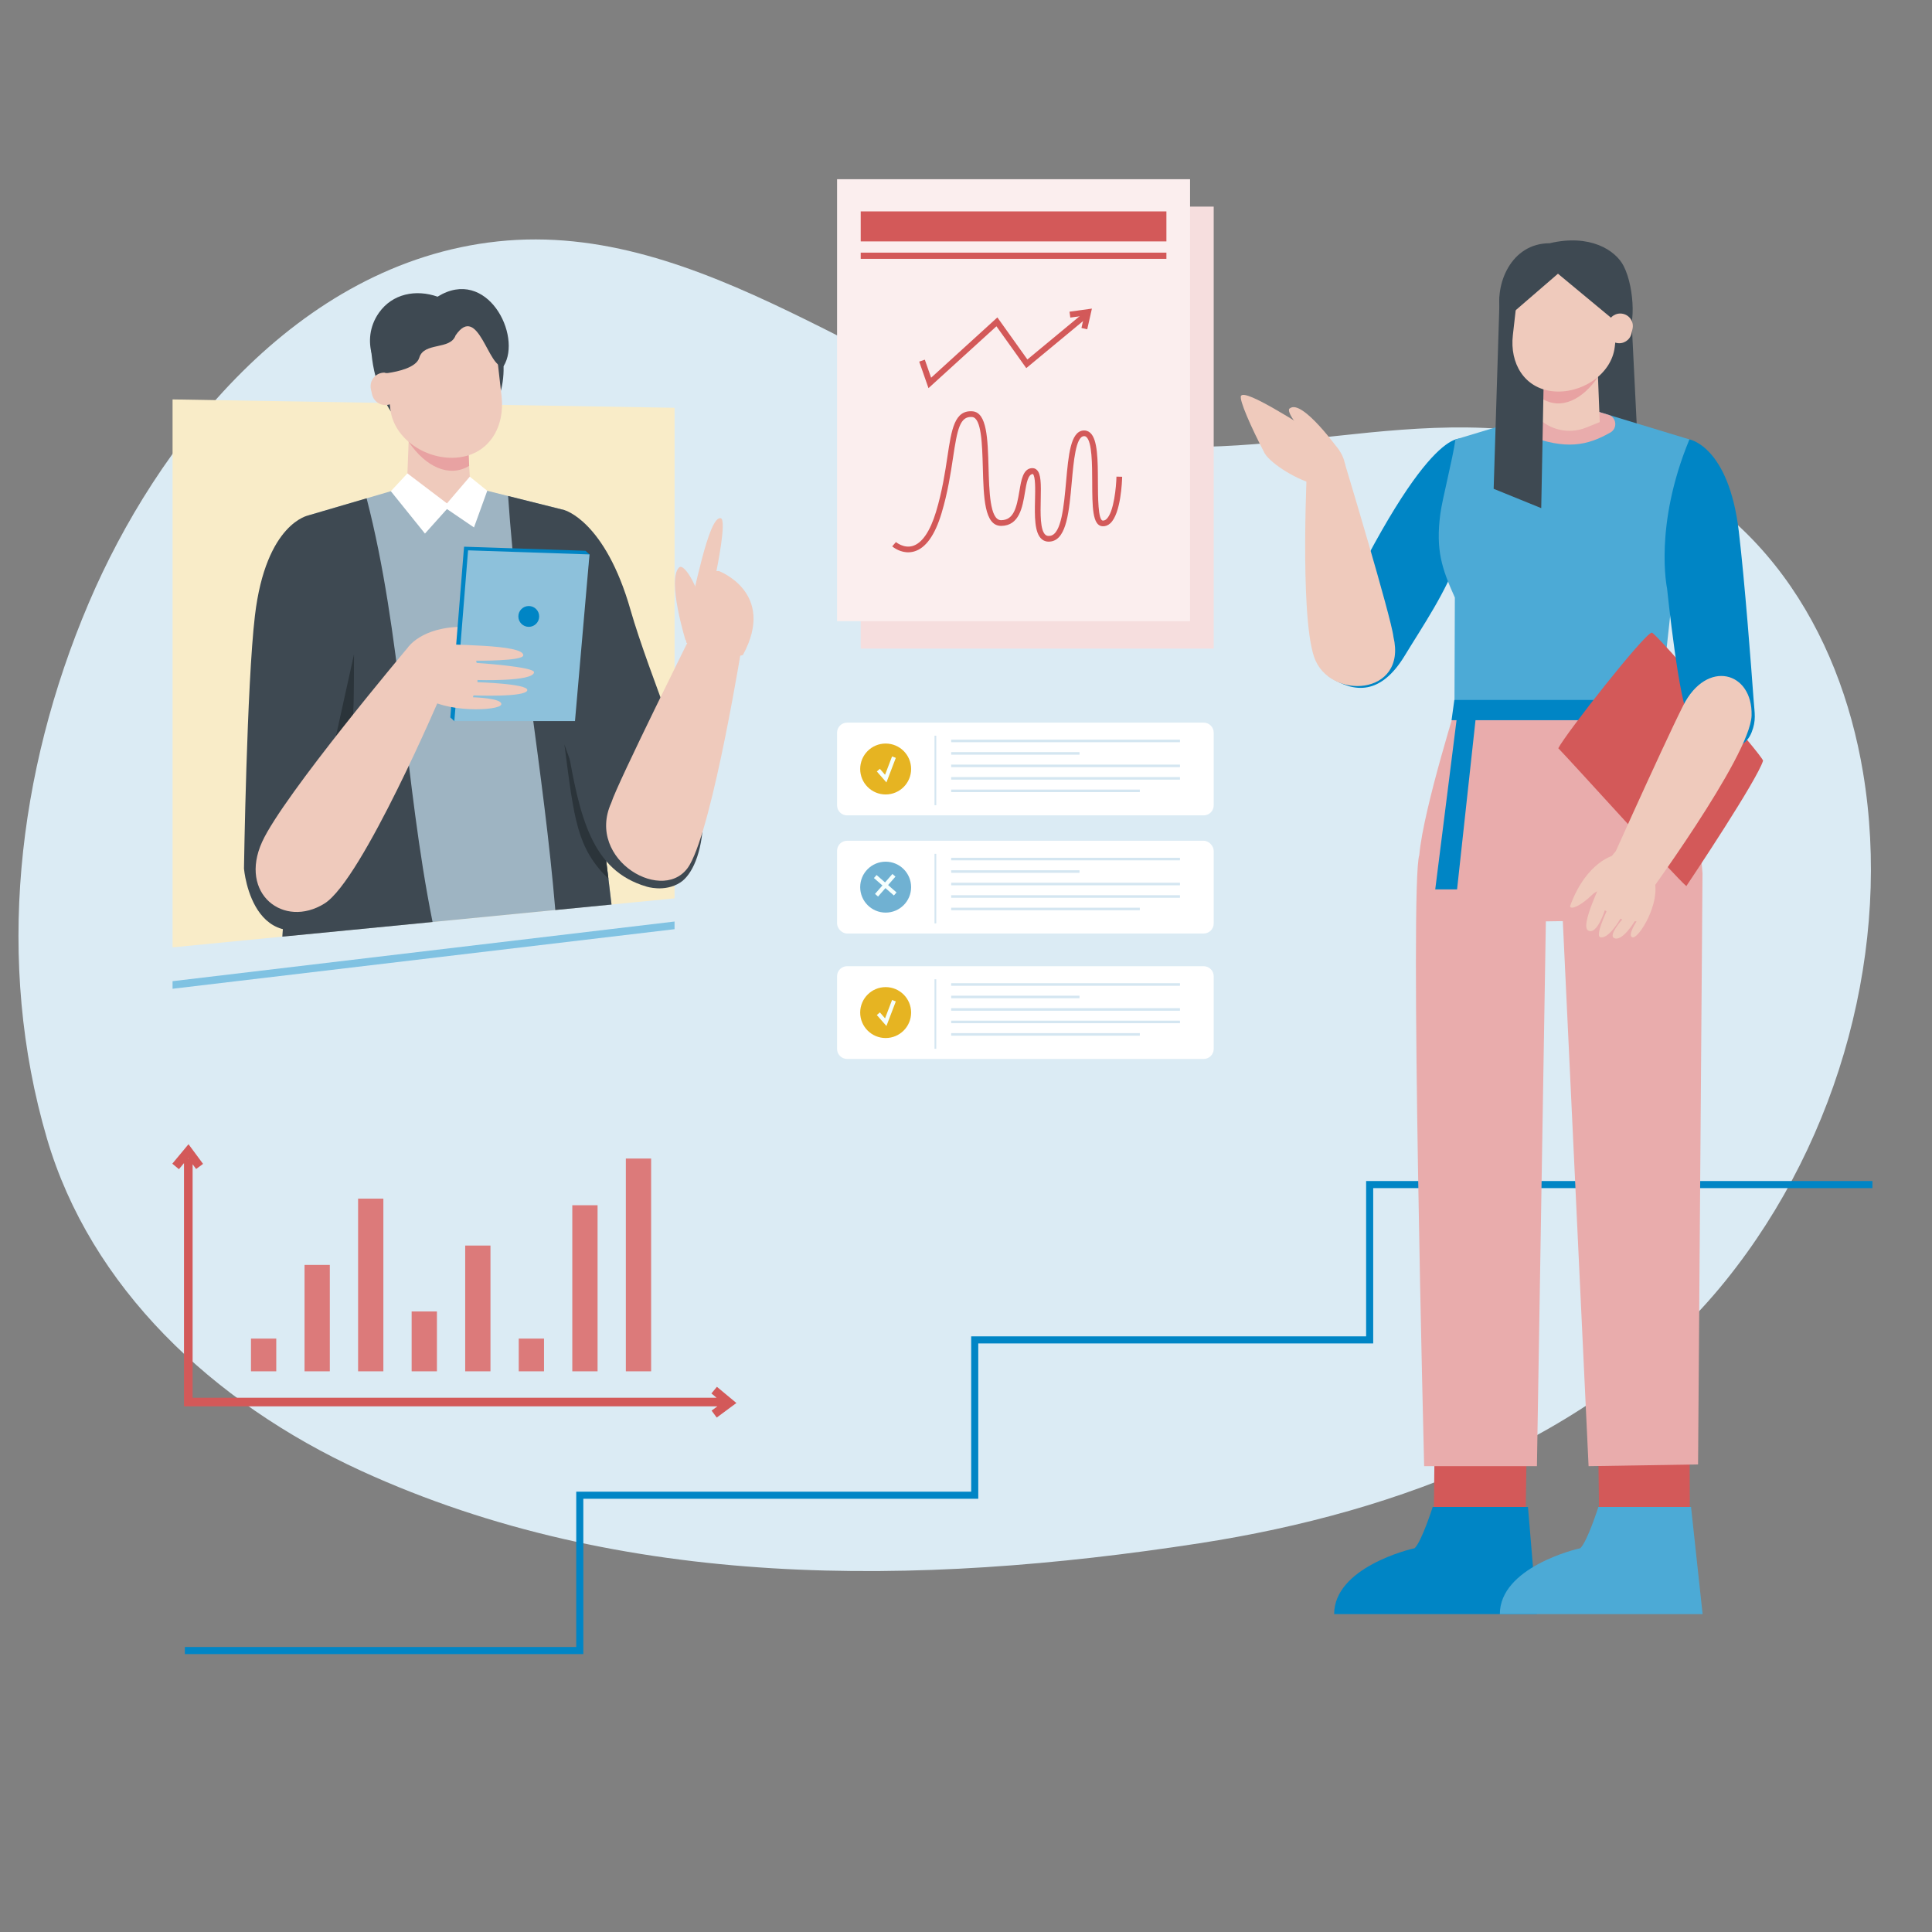
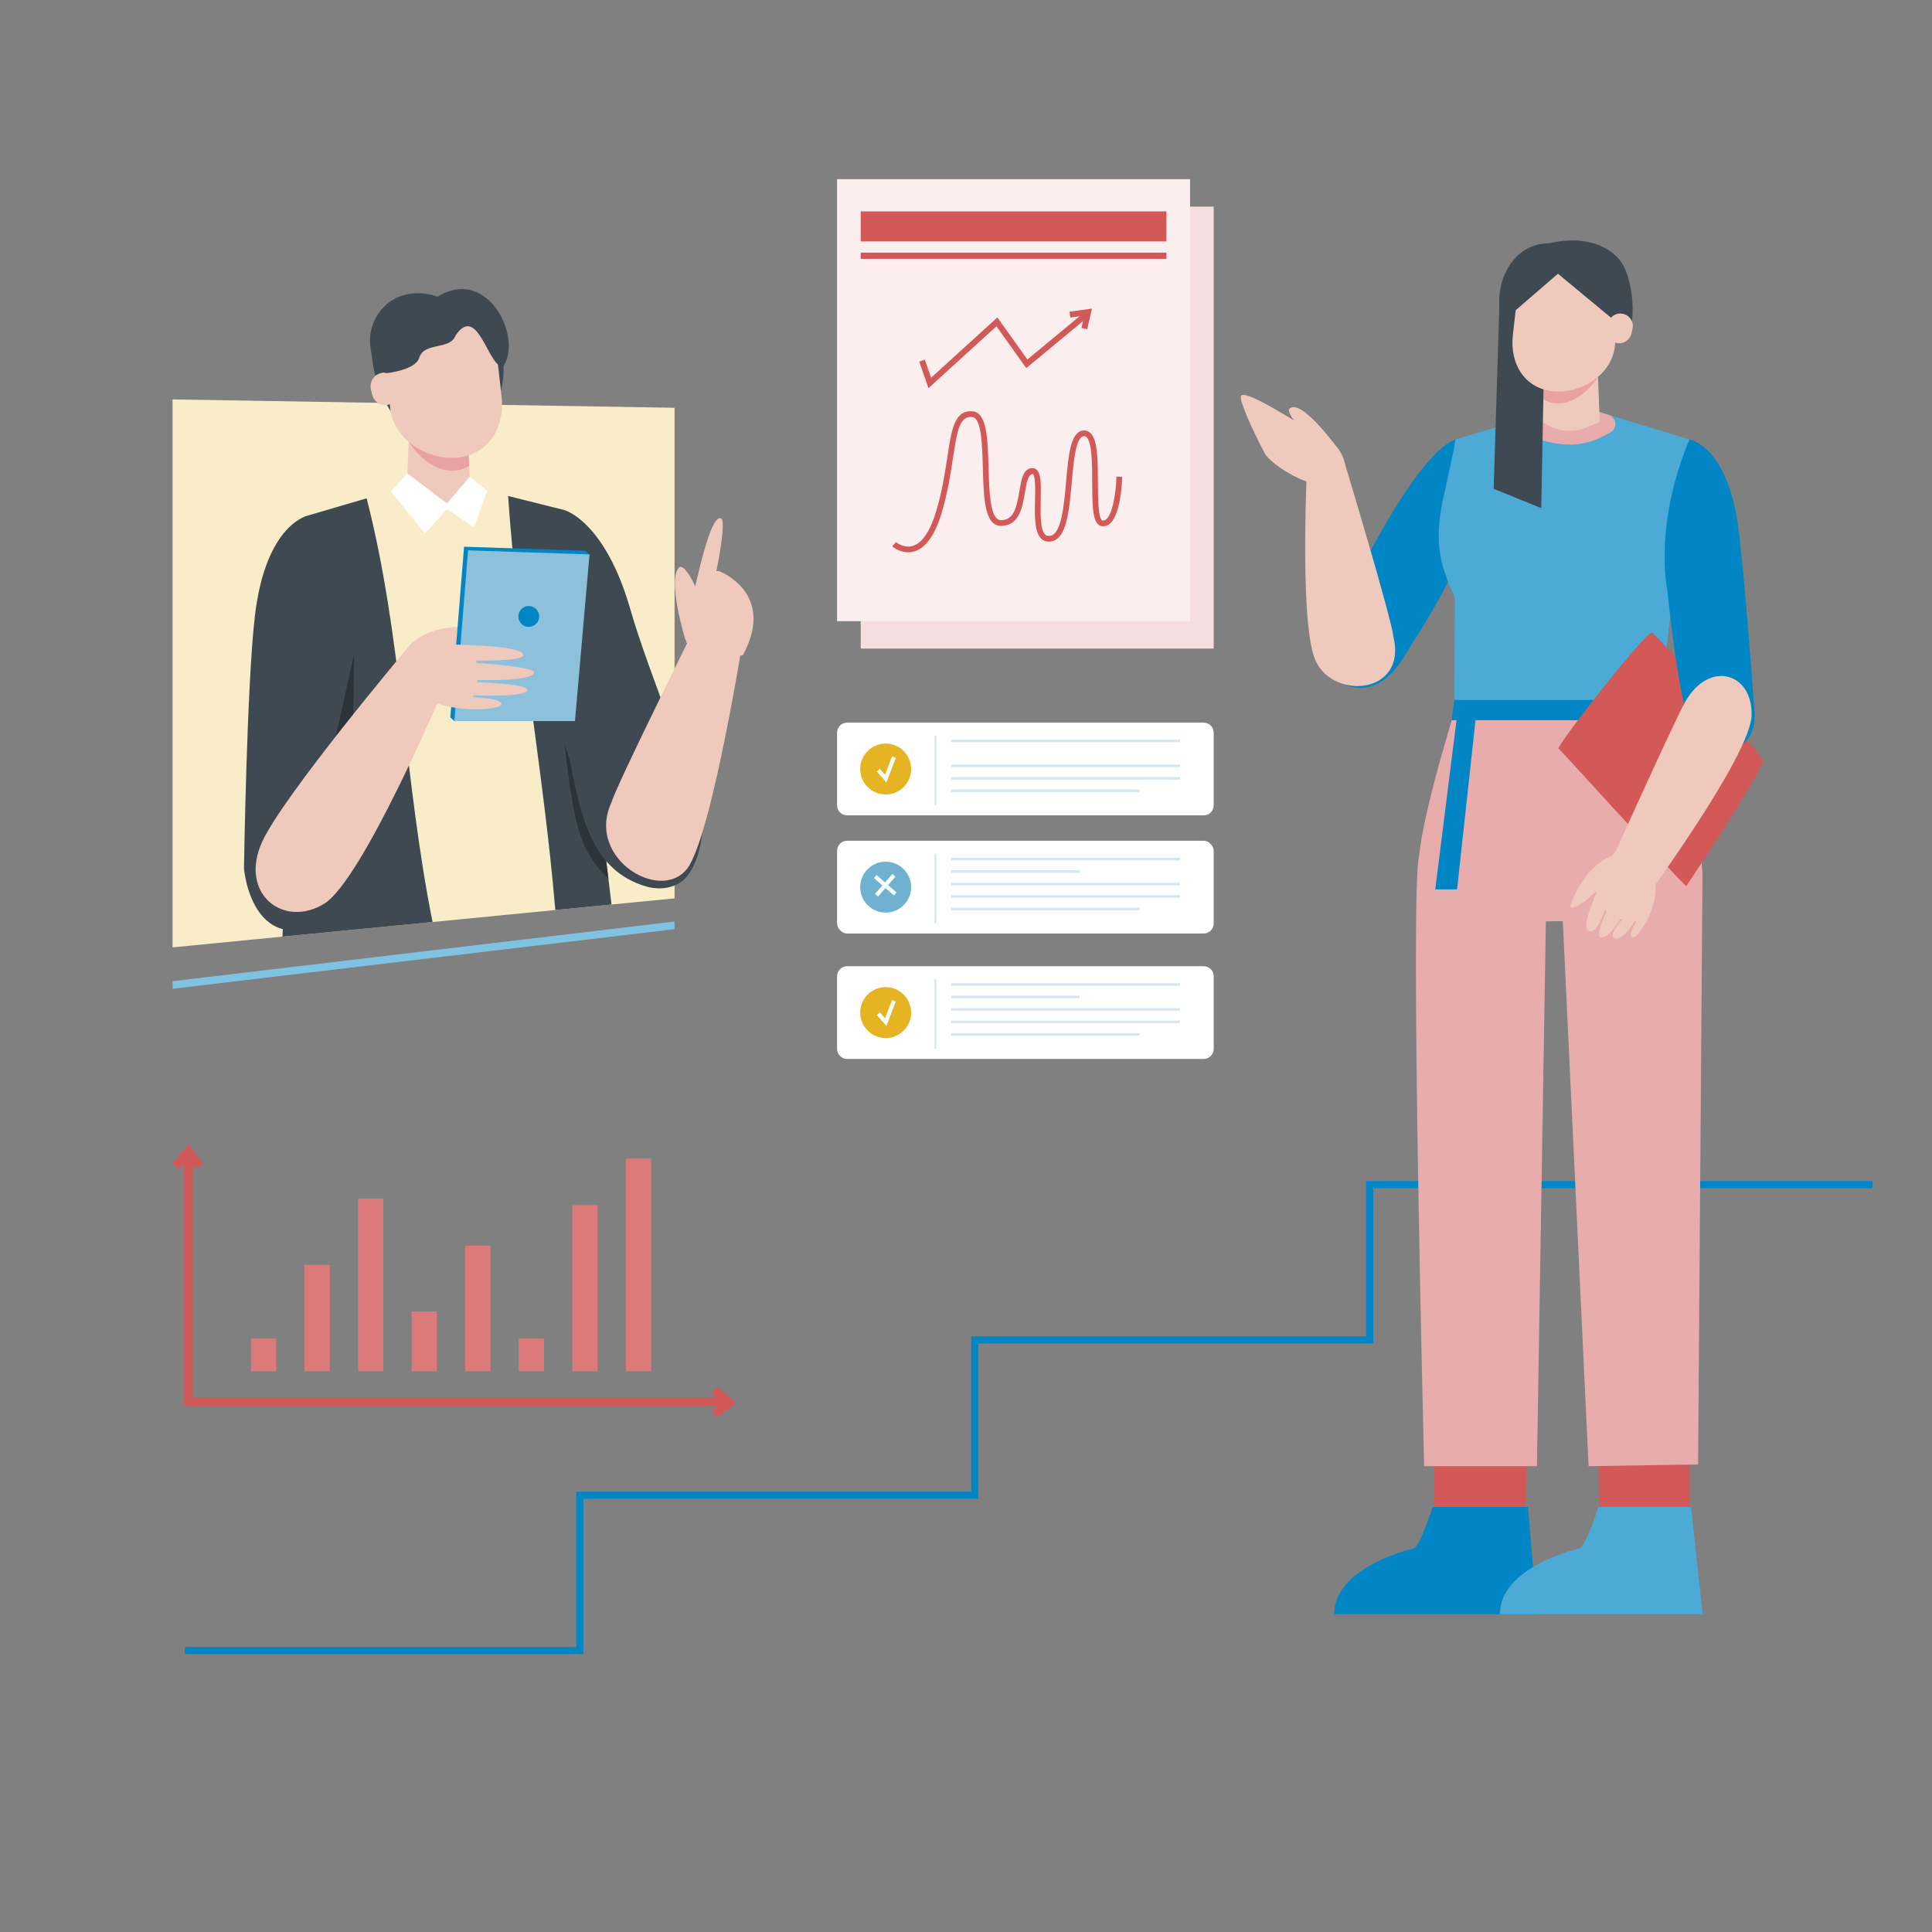
<svg xmlns="http://www.w3.org/2000/svg" id="Layer_1" width="600" height="600" viewBox="0 0 600 600">
  <rect x="0" y="0" width="600" height="600" fill="#808080" stroke="none" />
  <defs>
    <style>.cls-1{fill:#2b343a;}.cls-2{fill:#efcabc;}.cls-3{fill:#70b1d2;}.cls-4{fill:#3e4952;}.cls-5{fill:#dc7a7a;}.cls-6{fill:#fbeeee;}.cls-7{fill:#e8a2a2;}.cls-8{fill:#f5fffd;}.cls-9{fill:#d4e6f1;}.cls-10{fill:#4caad6;}.cls-11{fill:#fff;}.cls-12{fill:#d35959;}.cls-13{fill:#9eb4c2;}.cls-14{fill:#dbebf4;}.cls-15{fill:#f9ecc8;}.cls-16{fill:#8dc1db;}.cls-17{fill:#0085c5;}.cls-18{fill:#e6b422;}.cls-19{fill:#e9acac;}.cls-20{fill:#80c2e2;}.cls-21{fill:#f6dede;}</style>
  </defs>
-   <path class="cls-14" d="M27.681,186.99c20.576-48.253,64.075-105.303,126.89-112.017,63.92-6.832,118.575,45.127,176.523,59.442,59.374,14.667,108.614-13.678,167.281,4.862,48.166,15.222,72.898,56.78,80.21,100.613,8.893,53.303-6.667,113.185-42.721,157.9-38.544,47.803-100.657,71.804-163.365,81.486-87.783,13.553-179.299,14.638-260.341-22.495-46.343-21.235-84.087-57.142-97.597-103.273-16.028-54.727-9.343-113.72,12.98-166.195.046-.108.092-.216.138-.324Z" />
  <polygon class="cls-17" points="181.156 513.691 57.404 513.691 57.404 511.492 178.957 511.492 178.957 463.255 301.609 463.255 301.609 415.018 424.262 415.018 424.262 366.78 581.5 366.78 581.5 368.98 426.461 368.98 426.461 417.217 303.809 417.217 303.809 465.454 181.156 465.454 181.156 513.691" />
  <path class="cls-12" d="M496.018,423.808l.568,44.2,26.773,4.651c.533-.533,1.017-1.114,1.437-1.744l-.183-48.191c-11.352-.032-17.244.471-28.596,1.085Z" />
-   <polygon class="cls-4" points="506.603 97.589 508.63 138.573 492.224 137.975 491.431 92.061 506.603 97.589" />
  <path class="cls-12" d="M445.82,423.876l-.508,44.132,26.773,4.651c.533-.533,1.273-1.114,1.693-1.744l.781-47.121c-11.352-.032-17.387-.531-28.739.083Z" />
  <path class="cls-17" d="M444.935,468.005s-3.405,10.705-5.618,12.809c-1.398.269-24.983,5.976-24.983,20.47h62.973l-2.778-33.279h-29.593Z" />
  <path class="cls-10" d="M496.39,468.005s-3.405,10.705-5.618,12.809c-1.398.269-24.983,5.976-24.983,20.47h62.973l-3.593-33.279h-28.779Z" />
  <path class="cls-19" d="M514.53,218.114s12.257,25.408,14.198,53.14l-1.38,183.538-33.999.537-8.003-169.272-5.264.08-2.774,169.193h-35.027s-4.546-180.662-1.506-189.795c1.262-14.497,12.644-50.243,12.644-50.243l61.113,2.821Z" />
  <path class="cls-17" d="M413,210.273c-3.279-2.149-2.693-7.165,1.006-16.081,30.604-64.858,40.537-57.766,40.537-57.766,3.956,4.493,4.57,17.295-1.68,36.448-3.433,10.523-11.208,21.843-16.604,30.739-7.426,12.243-15.599,11.68-23.26,6.66Z" />
  <path class="cls-10" d="M451.701,219.056l63.876.64,9.093-83.232-36.182-10.989-36.494,11.011c-.821,5.986-4.081,18.464-4.692,23.156-1.457,11.185.457,16.914,4.517,25.939l-.119,33.475Z" />
  <path class="cls-19" d="M499.514,128.824l-11.027-3.349-13.67,4.125c-2.727.823-2.887,4.658-.226,5.675,11.626,4.442,18.247,3.197,25.528-.954,2.292-1.307,1.919-4.729-.606-5.496Z" />
  <path class="cls-4" d="M475.165,81.389s-6.976,5.951-5.778,17.539,6.674,4.759,6.674,4.759l-.896-22.298Z" />
  <path class="cls-2" d="M478.644,130.692l.558.409c3.877,2.844,8.95,3.481,13.409,1.683l4.201-1.694-.705-18.231h-16.39l-1.073,17.833Z" />
  <path class="cls-7" d="M479.052,123.897l.485-11.366,16.569.329.162,4.184c-4.863,7.221-11.596,10.259-17.216,6.854Z" />
  <path class="cls-4" d="M465.982,97.367s4.146-1.852,6.082-4.924c9.633-15.28,23.456-8.05,24.205.3,1.239,5.802,5.628,9.671,8.576,10.211,2.949.539,3.098-13.04-.589-20.31-2.531-4.991-10.532-10.069-23.011-7.102-11.996,0-17.157,12.765-15.263,21.825Z" />
  <polygon class="cls-4" points="465.725 92.172 463.868 151.802 478.644 157.807 480.08 83.19 465.725 92.172" />
  <path class="cls-2" d="M501.544,265.536s-8.733,1.636-13.959,15.884c.197,1.29,3.442-.174,6.898-3.569,2-1.964,4.498-1.198,5.804-3.11,3.019-4.42,1.257-9.205,1.257-9.205Z" />
  <path class="cls-2" d="M502.709,263.539s-2.965,2.432-3.232,4.83c-1.899,5.666-9.117,19.309-6.154,20.67,2.712,1.246,5.072-6.358,5.072-6.358l.522.375s-3.522,7.471-1.993,7.976c2.59.856,6.314-5.734,6.314-5.734l.573.246s-4.22,4.733-2.642,5.718c2.481,1.548,6.52-5.176,6.52-5.176l.552.076s-3.042,4.591-1.193,4.948c1.848.358,8.772-10.545,6.685-17.928-2.314-10.324-11.023-9.644-11.023-9.644Z" />
  <path class="cls-2" d="M417.822,145.592s.413-7.563-9.503-11.154c-4.303-2.317-21.516-13.782-22.907-11.506-.703,1.149,3.24,9.973,7.067,17.302,1.145,2.987,9.363,8.463,15.439,10.014,1.841-.306,9.905-4.656,9.905-4.656Z" />
  <path class="cls-2" d="M408.12,204.066c-4.643-13.519-2.081-62.277-2.081-62.277l11.564,1.984s14.509,48.031,15.138,53.982c4.396,18.427-19.978,19.83-24.621,6.311Z" />
  <path class="cls-2" d="M482.109,121.497v-.002c8.741.993,18.382-5.062,19.375-13.803l1.117-9.834c.993-8.741-5.288-16.632-14.03-17.624h0c-8.741-.993-16.632,5.288-17.624,14.029l-1.117,9.835c-.993,8.741,3.538,16.407,12.279,17.4Z" />
  <path class="cls-4" d="M470.322,96.678l19.944-17.223s-9.456-4.673-14.554.676c-5.099,5.349-6.678,14.137-5.39,16.547Z" />
  <path class="cls-4" d="M502.704,100.657l-21.459-17.802s11.288-6.816,16.387-1.466c5.099,5.349,7.045,14.08,5.073,19.268Z" />
  <path class="cls-2" d="M502.01,106.497l.013.003c2.098.471,4.18-.847,4.651-2.945l.323-1.439c.471-2.098-.847-4.18-2.945-4.651l-.013-.003c-2.098-.471-4.18.848-4.651,2.946l-.323,1.439c-.471,2.098.847,4.18,2.945,4.651Z" />
  <path class="cls-2" d="M416.047,140.064s-11.596-16.308-15.479-13.241c-1.482.67,3.239,7.352,6.893,8.834,3.654,1.481,8.587,4.407,8.587,4.407Z" />
  <polygon class="cls-17" points="516.9 223.672 450.792 223.672 451.657 217.373 515.577 217.373 516.9 223.672" />
  <path class="cls-12" d="M483.941,232.372c5.447,5.649,36.181,39.801,39.767,42.815,1.697-2.523,21.991-32.949,23.822-38.924.323-1.055-33.409-39.888-34.544-39.8-2.228.172-26.64,31.254-29.045,35.91Z" />
  <path class="cls-17" d="M524.669,136.461s12.189,2.067,15.332,28.56c1.866,15.73,3.887,42.526,4.609,52.443.293,4.021.862,6.236-.633,9.981-2.959,7.411-12.999,6.356-19.307-4.754-3.091-2.584-6.943-39.918-6.943-39.918,0,0-4.195-19.474,6.942-46.311Z" />
  <path class="cls-2" d="M509.703,280.85l-13.437-4.213s19.921-44.541,26.45-57.494c7.337-14.558,21.64-10.599,21.254,3.051-.358,12.664-34.267,58.655-34.267,58.655Z" />
  <polygon class="cls-17" points="452.506 222.356 445.727 276.21 452.506 276.21 458.376 222.356 452.506 222.356" />
  <polygon class="cls-15" points="209.494 126.641 209.494 278.993 197.513 280.162 189.91 280.911 109.64 288.744 87.703 290.88 53.592 294.212 53.592 124.044 209.494 126.641" />
-   <polygon class="cls-13" points="189.91 280.911 109.64 288.744 87.703 290.88 95.905 160.022 135.399 148.432 175.235 158.398 189.91 280.911" />
  <path class="cls-4" d="M95.905,160.022l-8.202,130.858,21.938-2.135,24.696-2.41c-8.847-44.07-9.529-89.159-20.482-131.58l-17.949,5.267Z" />
  <path class="cls-4" d="M175.235,158.398l-17.436-4.363c2.841,42.349,11.095,86.05,14.655,128.579l17.456-1.704-14.675-122.512Z" />
  <path class="cls-1" d="M188.236,267.385l-12.957-36.198c3.058,23.491,3.875,32.153,13.662,41.719l-.705-5.521Z" />
  <path class="cls-4" d="M149.942,98.28s7.614,6.496,6.307,19.145c-1.308,12.649-7.285,5.194-7.285,5.194l.978-24.34Z" />
  <polygon class="cls-2" points="146.145 152.097 138.806 158.086 126.313 152.532 127.083 132.632 144.974 132.632 146.145 152.097" />
  <path class="cls-7" d="M145.699,144.68l-.529-12.407-18.087.359-.177,4.567c5.308,7.883,12.658,11.198,18.793,7.481Z" />
  <path class="cls-4" d="M95.905,160.022s-13.305,2.257-16.736,31.175c-2.535,21.365-3.399,78.534-3.399,78.534,0,0,2.714,33.17,32.337,12.422,3.374-2.821,7.793-69.439,7.793-69.439,0,0-.552-34.058-19.996-52.692Z" />
  <path class="cls-1" d="M101.651,240.749l8.286-37.543c-.07,23.689.212,32.385-8.29,43.109l.003-5.566Z" />
  <path class="cls-4" d="M115.279,103.896s-1.224,12.485,6.032,23.768c6.748,5.247,3.586-18.897,3.586-18.897l-9.618-4.871Z" />
  <path class="cls-2" d="M142.362,142.061v-.002c-9.542,1.083-20.066-5.525-21.149-15.066l-1.219-10.735c-1.083-9.541,5.773-18.154,15.314-19.238h0c9.541-1.084,18.154,5.773,19.238,15.314l1.219,10.735c1.084,9.541-3.862,17.909-13.403,18.993Z" />
  <path class="cls-4" d="M200.744,275.324s5.606,1.881,10.487-1.227c3.609-2.299,6.891-9.117,7.147-19.652-.634-6.31-17.112-45.885-22.542-64.951-7.925-27.825-20.601-31.093-20.601-31.093-3.133.554-4.407,41.076.897,72.663,3.837,22.848,7.673,39.301,24.613,44.26Z" />
  <path class="cls-2" d="M214.192,268.581c7.421-12.859,16.495-69.74,16.495-69.74l-15.167-3.363s-23.852,47.872-25.676,53.814c-8.145,17.912,16.927,32.15,24.348,19.29Z" />
  <path class="cls-2" d="M137.209,215.201l-10.288-14.411s-38.968,46.251-45.516,60.667c-7.322,16.119,6.708,27.018,19.365,19.142,11.741-7.306,36.44-65.398,36.44-65.398Z" />
  <path class="cls-2" d="M120.639,125.687l-.015.004c-2.29.514-4.563-.925-5.077-3.215l-.353-1.571c-.514-2.29.925-4.562,3.215-5.077l.015-.003c2.29-.514,4.563.925,5.077,3.215l.353,1.571c.514,2.29-.925,4.563-3.215,5.077Z" />
  <path class="cls-2" d="M212.885,198.792s-5.769-18.71-2.023-22.537c1.768-1.806,7.191,8.232,7.049,14.113-.142,5.882-5.026,8.424-5.026,8.424Z" />
  <path class="cls-2" d="M213.193,199.635s-1.274-4.767.17-7.335c2.156-6.968,6.626-32.325,10.487-31.357,1.95.489-1.361,16.404-1.361,16.404h.785s17.915,6.685,7.483,26.009c-2.28,1.599-17.564-3.721-17.564-3.721Z" />
  <path class="cls-2" d="M126.921,200.79s5.03-7.141,19.906-5.994c1.891,1.238-5.976,7.736-11.161,8.63-5.185.894-8.745-2.636-8.745-2.636Z" />
  <polygon class="cls-17" points="181.825 171.048 144.116 169.78 139.852 222.807 141.101 223.94 177.318 222.807 183.074 172.181 181.825 171.048" />
  <polygon class="cls-16" points="183.074 172.181 145.365 170.914 141.101 223.94 178.567 223.94 183.074 172.181" />
  <path class="cls-2" d="M126.921,200.79s3.759-1.841,6.262-1.018c6.487.685,29.509.213,29.329,3.768-.091,1.796-14.628,1.648-14.628,1.648l.136.688s18.028,1.176,17.836,2.923c-.325,2.96-17.57,2.384-17.57,2.384l-.016.68s15.726.458,15.494,2.474c-.266,2.304-16.714,1.622-16.714,1.622l-.175.583s9.28.243,8.797,2.24c-.484,1.997-17.792,2.746-24.175-2.675-9.201-6.98-4.575-15.318-4.575-15.318Z" />
  <path class="cls-4" d="M156.4,113.708c-4.662,1.21-7.865-19.831-14.911-9.557-1.637,4.657-9.806,1.986-11.282,6.938-.904,3.034-6.515,4.292-9.754,4.756-3.445.493-8.909-9.979-2.782-18.698,4.186-5.956,11.494-7.373,18.217-5.01,15.319-9.498,26.374,12.081,20.512,21.572Z" />
  <path class="cls-17" d="M167.447,191.439c0,1.786-1.448,3.233-3.233,3.233s-3.233-1.448-3.233-3.233,1.447-3.233,3.233-3.233,3.233,1.447,3.233,3.233Z" />
  <polygon class="cls-11" points="126.526 147.013 121.378 152.547 131.976 165.709 138.806 158.086 147.2 163.801 151.32 152.415 145.901 148.034 138.806 156.333 126.526 147.013" />
  <rect class="cls-21" x="267.303" y="64.166" width="109.623" height="137.258" />
  <rect class="cls-6" x="259.96" y="55.657" width="109.624" height="137.257" />
  <rect class="cls-12" x="267.303" y="65.649" width="94.937" height="9.324" />
  <rect class="cls-12" x="267.303" y="78.459" width="94.937" height="1.926" />
  <polygon class="cls-12" points="288.35 120.54 285.47 112.308 287.211 111.7 289.169 117.302 309.748 98.574 319.066 111.638 336.315 97.354 337.49 98.772 318.718 114.322 309.452 101.333 288.35 120.54" />
  <polygon class="cls-12" points="335.856 101.858 336.718 98.028 332.394 98.624 332.143 96.798 339.099 95.84 337.652 102.262 335.856 101.858" />
  <path class="cls-12" d="M281.493,171.503c-2.522-.206-4.316-1.745-4.413-1.829l1.164-1.335c.021.019,2.391,2.031,5.173,1.219,2.915-.847,5.428-4.515,7.272-10.608,1.92-6.342,2.817-12.313,3.539-17.11,1.271-8.452,2.19-14.56,7.809-14.1,4.486.367,4.714,8.611,4.958,17.339.212,7.6.45,16.195,3.753,16.465.064.005.128.008.193.007,3.847-.057,4.763-3.773,5.637-9.016.59-3.549,1.151-6.901,3.816-7.15.605-.056,1.151.126,1.582.529,1.34,1.248,1.341,4.316,1.233,9.218-.094,4.256-.211,9.552,1.471,10.965.246.207.68.465,1.562.29,3.392-.676,4.159-9.233,4.839-16.782.745-8.318,1.391-15.502,5.296-15.904.838-.09,1.588.16,2.206.713,2.339,2.102,2.36,8.531,2.382,15.338.015,4.411.041,11.794,1.49,11.912.413.034.777-.105,1.146-.436,2.364-2.127,3.059-10.256,3.127-13.208l1.769.041c-.026,1.164-.358,11.461-3.712,14.481-.735.662-1.567.961-2.475.887-3.069-.251-3.088-6.174-3.114-13.672-.02-5.546-.043-12.449-1.797-14.027-.245-.22-.501-.306-.841-.27-2.453.254-3.124,7.717-3.716,14.302-.805,8.961-1.564,17.425-6.254,18.36-1.206.238-2.235.011-3.047-.671-2.335-1.958-2.216-7.245-2.102-12.359.07-3.169.157-7.112-.671-7.883-1.519.06-1.99,2.886-2.444,5.618-.774,4.638-1.738,10.41-7.357,10.494-5.28.057-5.481-8.798-5.742-18.192-.202-7.212-.428-15.385-3.333-15.623-3.801-.311-4.602,3.87-5.914,12.598-.732,4.854-1.639,10.895-3.596,17.359-2.059,6.804-4.916,10.776-8.493,11.803-.846.242-1.654.297-2.397.236Z" />
  <path class="cls-11" d="M263.073,224.421h110.739c1.719,0,3.114,1.395,3.114,3.114v22.572c0,1.718-1.395,3.113-3.113,3.113h-110.74c-1.718,0-3.113-1.395-3.113-3.113v-22.572c0-1.719,1.395-3.114,3.114-3.114Z" />
  <path class="cls-18" d="M282.956,238.821c0,4.367-3.541,7.908-7.908,7.908s-7.908-3.541-7.908-7.908,3.541-7.908,7.908-7.908,7.908,3.541,7.908,7.908Z" />
  <polygon class="cls-8" points="275.289 242.992 272.306 239.587 273.245 238.764 274.862 240.609 277.038 234.914 278.206 235.36 275.289 242.992" />
  <rect class="cls-9" x="290.217" y="228.476" width=".553" height="21.593" />
  <rect class="cls-9" x="295.394" y="229.703" width="71.056" height=".794" />
  <rect class="cls-9" x="295.394" y="237.454" width="71.056" height=".794" />
  <rect class="cls-9" x="295.394" y="241.33" width="71.056" height=".794" />
  <rect class="cls-9" x="295.394" y="245.206" width="58.583" height=".794" />
-   <rect class="cls-9" x="295.394" y="233.578" width="39.855" height=".794" />
  <path class="cls-11" d="M263.073,300.064h110.739c1.719,0,3.114,1.395,3.114,3.114v22.572c0,1.718-1.395,3.113-3.113,3.113h-110.74c-1.718,0-3.114-1.395-3.114-3.114v-22.572c0-1.718,1.395-3.114,3.114-3.114Z" />
  <circle class="cls-18" cx="275.048" cy="314.463" r="7.908" />
  <polygon class="cls-8" points="275.289 318.635 272.306 315.229 273.245 314.405 274.862 316.252 277.038 310.555 278.206 311.001 275.289 318.635" />
  <rect class="cls-9" x="290.217" y="304.118" width=".553" height="21.593" />
  <rect class="cls-9" x="295.394" y="305.345" width="71.056" height=".794" />
  <rect class="cls-9" x="295.394" y="313.097" width="71.056" height=".794" />
  <rect class="cls-9" x="295.394" y="316.973" width="71.056" height=".794" />
  <rect class="cls-9" x="295.394" y="320.849" width="58.583" height=".794" />
  <rect class="cls-9" x="295.394" y="309.221" width="39.855" height=".794" />
  <rect class="cls-11" x="259.96" y="261.11" width="116.967" height="28.799" rx="3.114" ry="3.114" />
  <circle class="cls-3" cx="275.048" cy="275.51" r="7.908" />
  <rect class="cls-8" x="270.805" y="274.297" width="8.224" height="1.252" transform="translate(-112.991 301.183) rotate(-48.873)" />
  <rect class="cls-8" x="274.29" y="270.81" width="1.252" height="8.224" transform="translate(-112.993 301.137) rotate(-48.867)" />
  <rect class="cls-9" x="290.217" y="265.165" width=".553" height="21.593" />
  <rect class="cls-9" x="295.394" y="266.391" width="71.056" height=".794" />
  <rect class="cls-9" x="295.394" y="274.143" width="71.056" height=".794" />
  <rect class="cls-9" x="295.394" y="278.019" width="71.056" height=".794" />
  <rect class="cls-9" x="295.394" y="281.895" width="58.583" height=".794" />
  <rect class="cls-9" x="295.394" y="270.267" width="39.855" height=".794" />
  <polygon class="cls-20" points="209.49 286.189 209.49 288.567 53.592 307.07 53.592 304.714 209.49 286.189" />
  <rect class="cls-5" x="77.947" y="415.709" width="7.848" height="10.163" transform="translate(163.742 841.58) rotate(180)" />
  <rect class="cls-5" x="94.578" y="392.833" width="7.848" height="33.038" transform="translate(197.003 818.704) rotate(180)" />
  <rect class="cls-5" x="111.209" y="372.246" width="7.848" height="53.625" transform="translate(230.265 798.117) rotate(180)" />
  <rect class="cls-5" x="127.839" y="407.285" width="7.848" height="18.586" transform="translate(263.526 833.156) rotate(180)" />
  <rect class="cls-5" x="144.47" y="386.82" width="7.848" height="39.052" transform="translate(296.788 812.691) rotate(180)" />
  <rect class="cls-5" x="161.101" y="415.709" width="7.848" height="10.163" transform="translate(330.049 841.58) rotate(180)" />
  <rect class="cls-5" x="177.731" y="374.296" width="7.848" height="51.575" transform="translate(363.311 800.167) rotate(180)" />
  <rect class="cls-5" x="194.362" y="359.794" width="7.848" height="66.077" transform="translate(396.572 785.666) rotate(180)" />
  <path class="cls-12" d="M222.645,430.688l-1.711,2.056,1.603,1.334H59.818v-72.505l1.088,1.471,2.153-1.592-4.517-6.107-5.03,6.047,2.056,1.711,1.573-1.891v75.542h165.647l-1.795,1.327,1.592,2.153,6.107-4.517-6.047-5.03ZM58.417,359.679l.085.115h-.181l.096-.115Z" />
</svg>